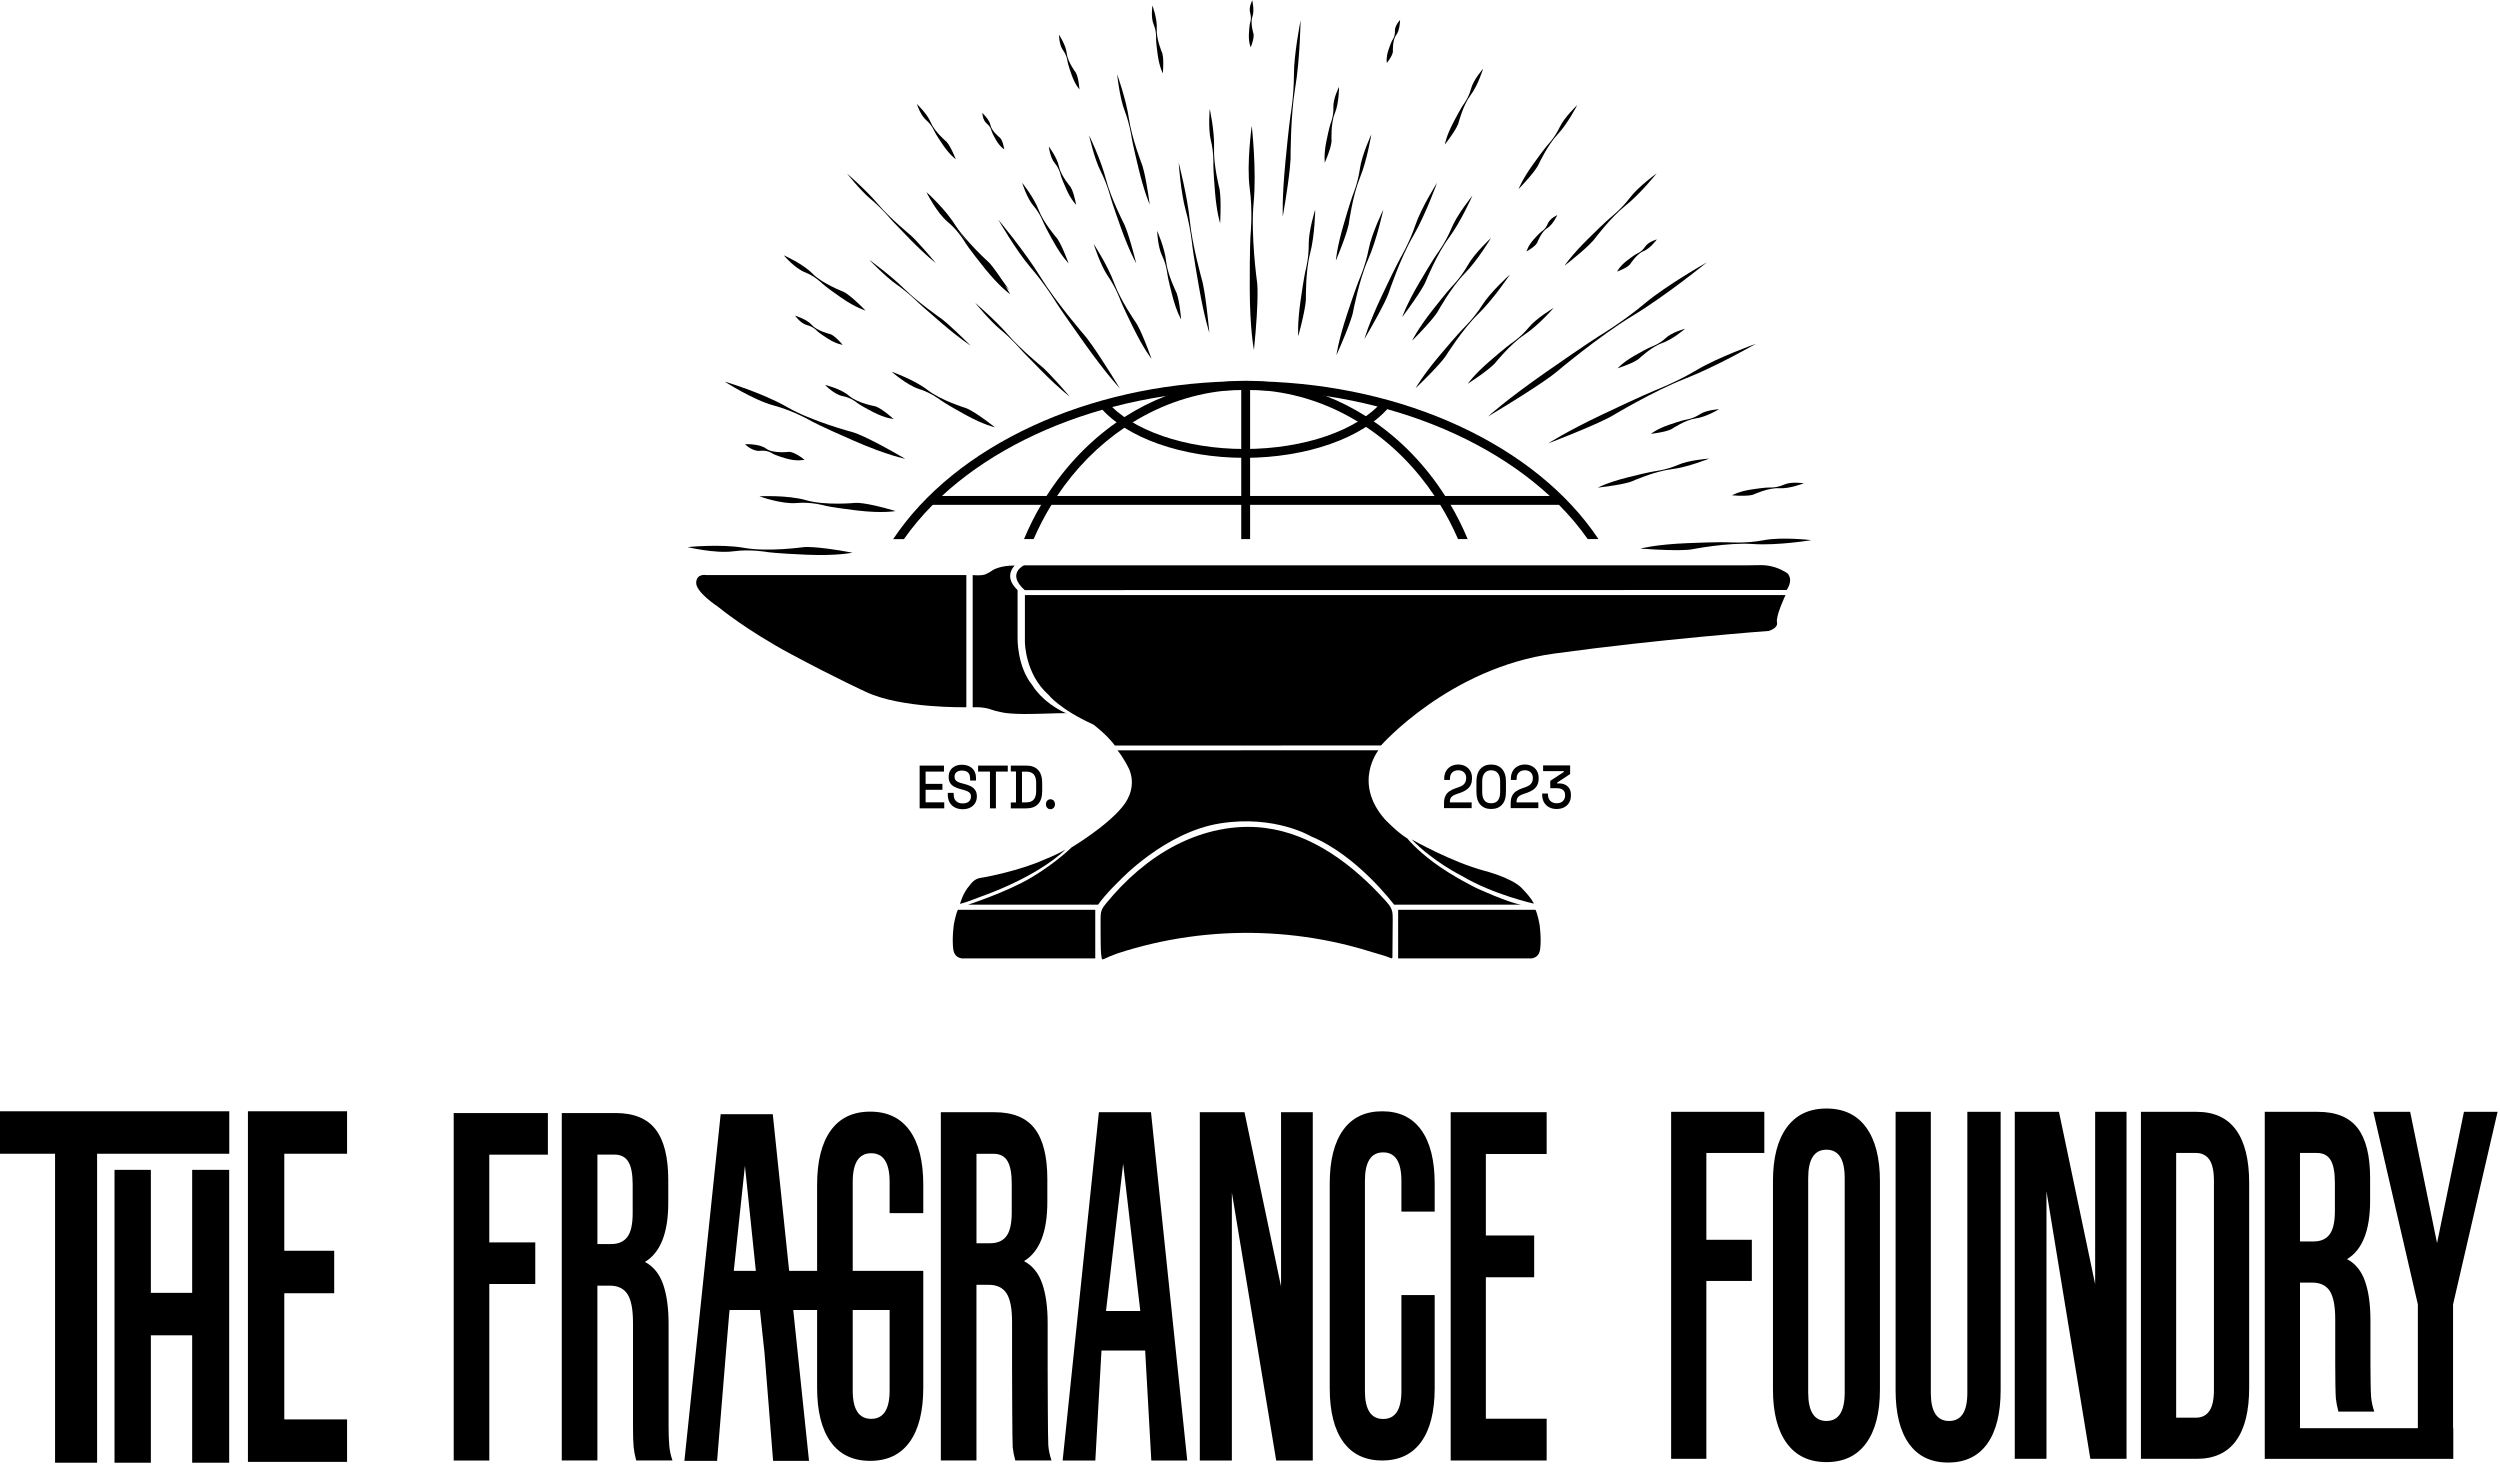
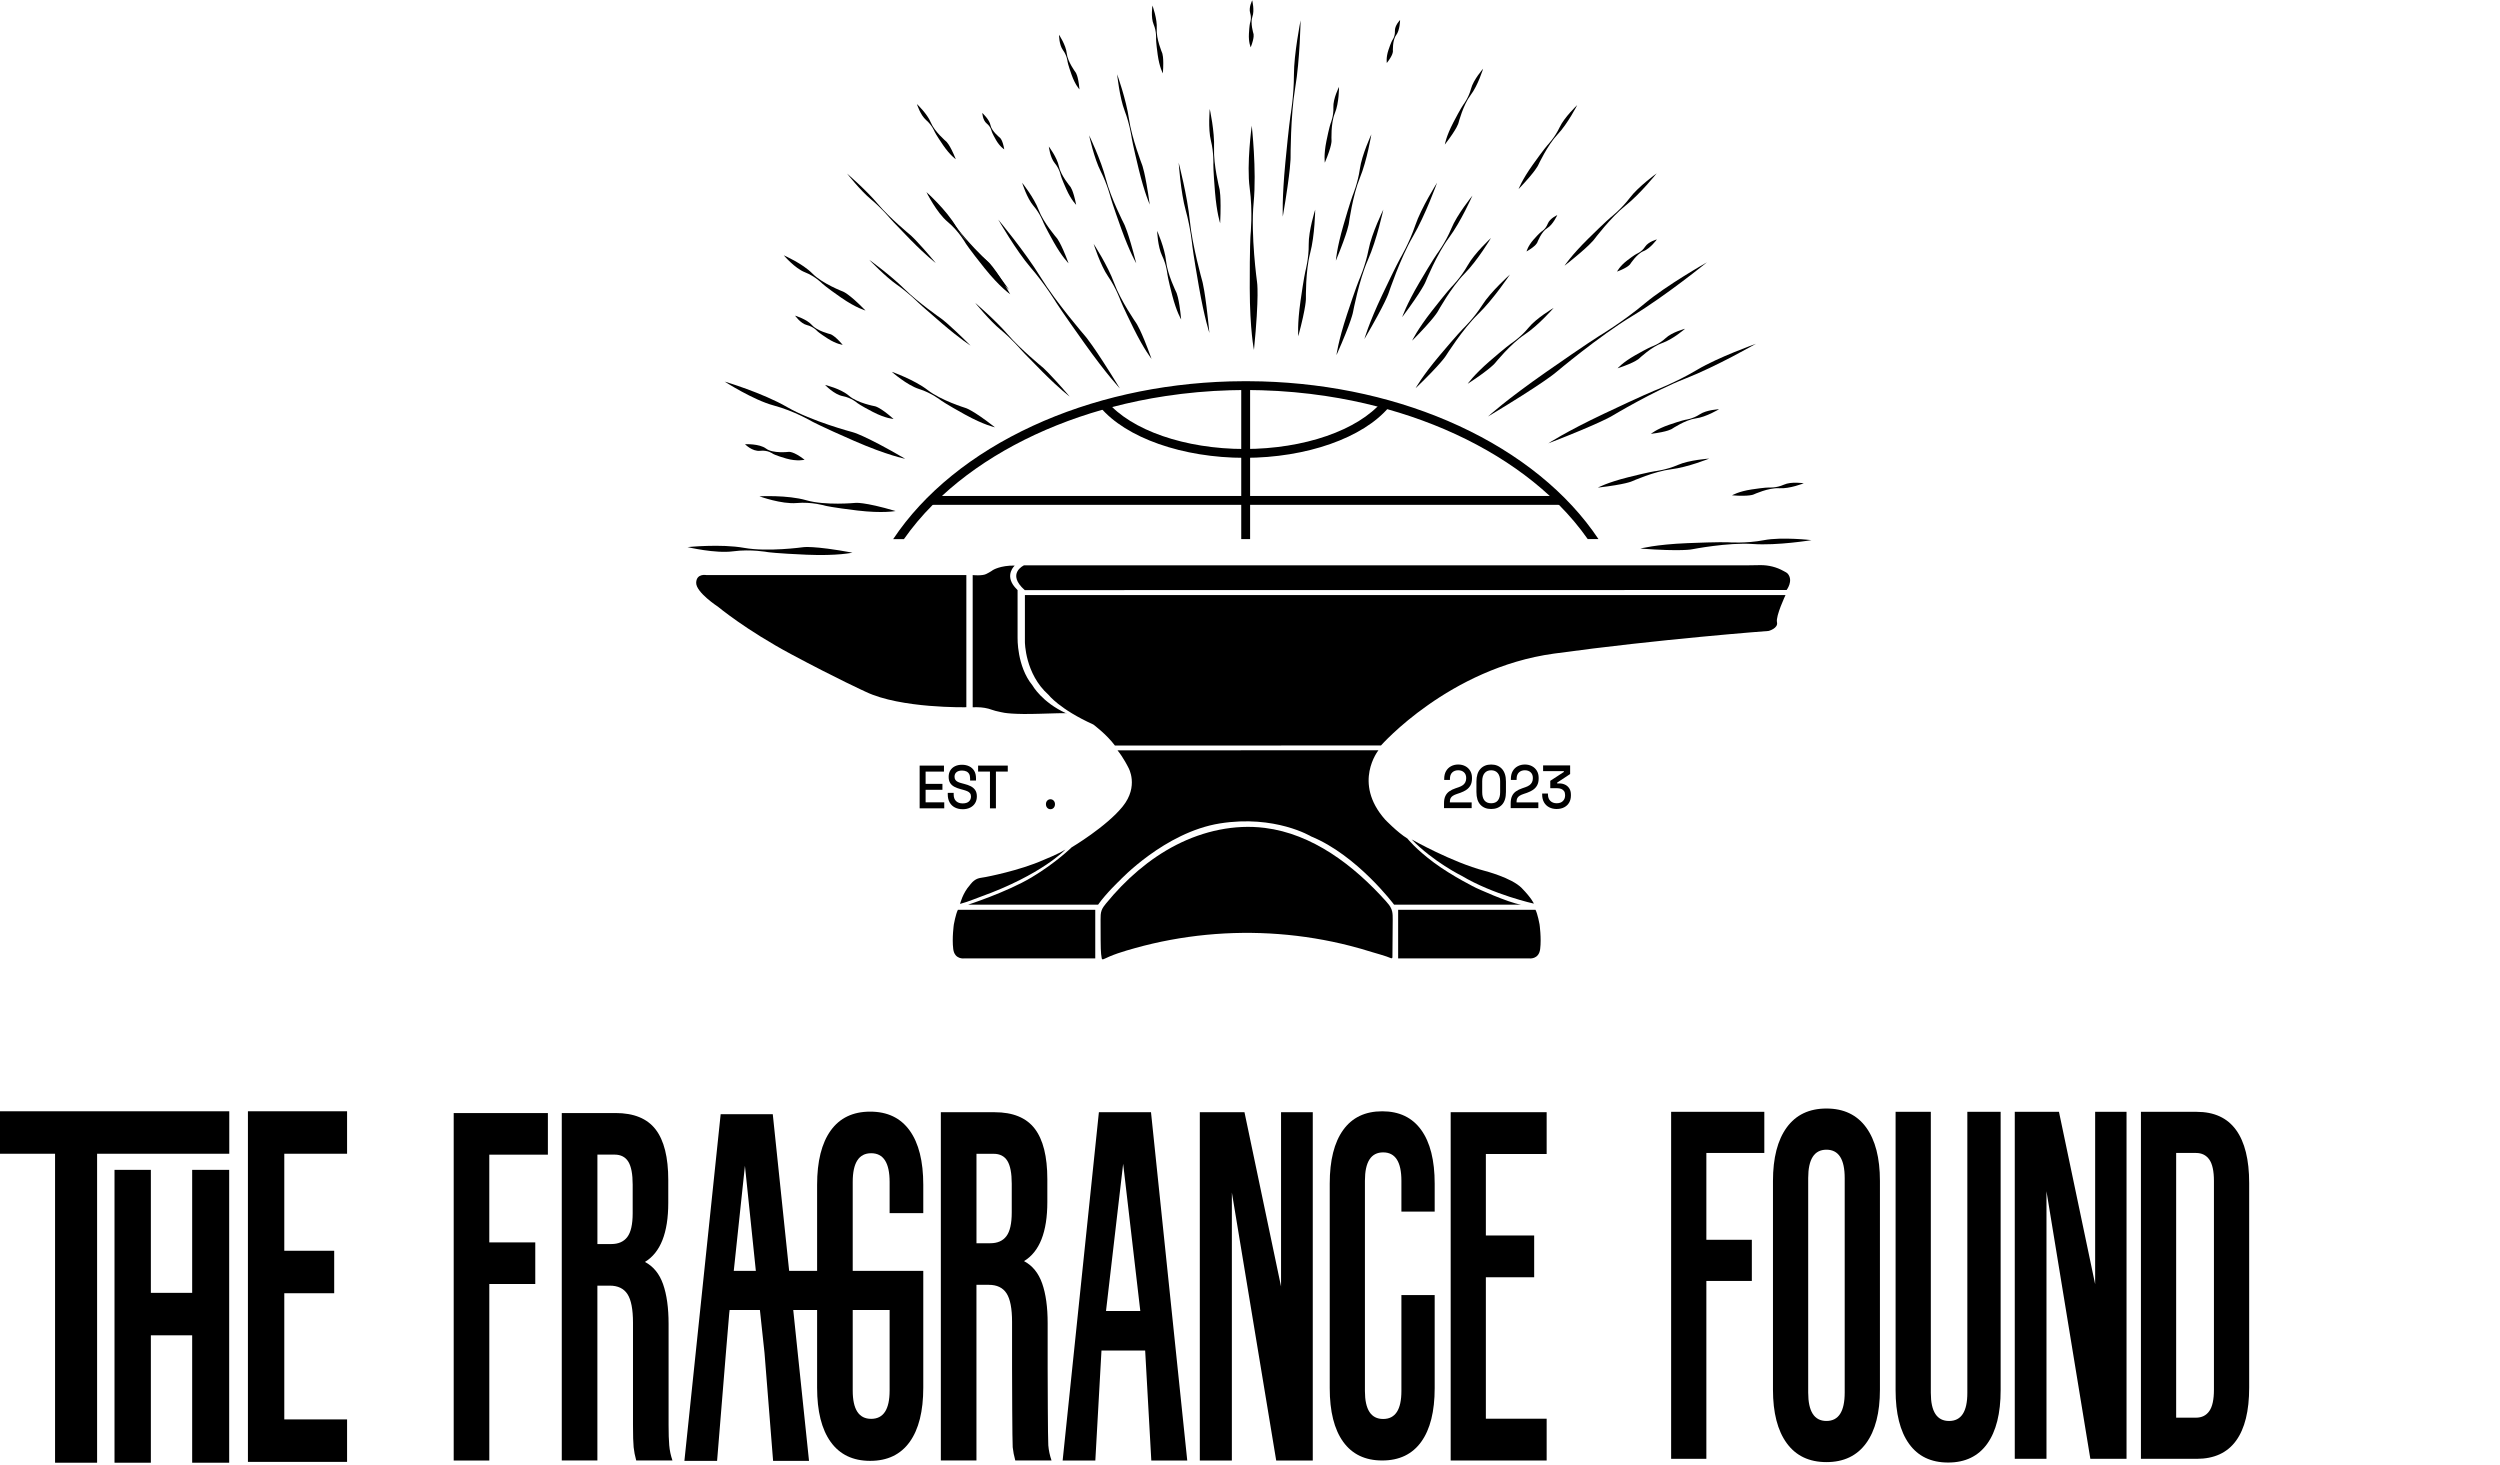
<svg xmlns="http://www.w3.org/2000/svg" id="Layer_1" data-name="Layer 1" viewBox="0 0 1692.64 992.14">
  <g>
    <g>
      <path d="m622.65,547.3v-28.95h16.47v4.05h-12.43v8.31h11.39v4.05h-11.39v8.48h12.62v4.05h-16.65Z" />
      <path d="m651.78,547.88c-1.97,0-3.71-.39-5.23-1.16s-2.71-1.91-3.57-3.41c-.86-1.5-1.29-3.33-1.29-5.48v-1.03h4v1.03c0,2.04.55,3.57,1.66,4.59,1.11,1.02,2.58,1.53,4.42,1.53s3.27-.43,4.22-1.3c.95-.87,1.42-1.99,1.42-3.37,0-.91-.22-1.65-.67-2.23s-1.08-1.04-1.9-1.39c-.82-.34-1.81-.67-2.95-.97l-1.38-.37c-1.67-.44-3.12-.99-4.35-1.63-1.23-.65-2.18-1.51-2.86-2.59-.67-1.08-1.01-2.45-1.01-4.14s.38-3.17,1.14-4.38c.76-1.21,1.81-2.15,3.16-2.81,1.34-.66,2.92-.99,4.74-.99s3.44.35,4.87,1.03c1.43.69,2.56,1.71,3.38,3.06.82,1.35,1.23,3.05,1.23,5.09v1.49h-4v-1.49c0-1.24-.23-2.25-.69-3.02-.46-.77-1.1-1.34-1.92-1.7-.82-.36-1.78-.54-2.88-.54-1.59,0-2.83.37-3.72,1.1-.88.73-1.33,1.74-1.33,3.04,0,.88.19,1.61.58,2.17.39.57.95,1.03,1.7,1.39.75.36,1.68.68,2.8.95l1.38.37c1.69.41,3.19.94,4.48,1.59,1.29.65,2.31,1.52,3.06,2.63.75,1.1,1.12,2.52,1.12,4.26s-.39,3.25-1.18,4.55c-.78,1.3-1.9,2.31-3.34,3.04-1.44.73-3.15,1.1-5.12,1.1Z" />
      <path d="m670.26,547.3v-24.9h-8.03v-4.05h20.09v4.05h-8.03v24.9h-4.03Z" />
-       <path d="m684.37,547.3v-3.97h3.51v-21.01h-3.51v-3.97h10.46c3.48,0,6.15.98,8.01,2.94,1.85,1.96,2.78,4.91,2.78,8.85v5.42c0,3.94-.93,6.89-2.78,8.83-1.85,1.94-4.52,2.92-8.01,2.92h-10.46Zm7.58-4.05h2.91c2.27,0,3.95-.63,5.04-1.9,1.1-1.27,1.64-3.16,1.64-5.67v-5.71c0-2.54-.55-4.43-1.64-5.67-1.1-1.24-2.78-1.86-5.04-1.86h-2.91v20.81Z" />
      <path d="m711.22,547.88c-.87,0-1.6-.32-2.18-.95-.58-.63-.88-1.45-.88-2.44s.29-1.8.88-2.42,1.31-.93,2.18-.93,1.6.32,2.18.95c.58.63.88,1.43.88,2.4s-.29,1.81-.88,2.44c-.58.63-1.31.95-2.18.95Z" />
    </g>
    <g>
      <path d="m977.68,547.16v-3.27c0-2.01.31-3.67.93-4.96.62-1.3,1.51-2.35,2.67-3.16,1.16-.81,2.56-1.5,4.2-2.05l2.28-.79c1.02-.36,1.9-.8,2.63-1.32.73-.52,1.3-1.18,1.7-1.96.4-.79.6-1.7.6-2.75v-.17c0-1.63-.5-2.9-1.49-3.83-1-.92-2.3-1.39-3.92-1.39s-3.02.5-4.05,1.49c-1.03.99-1.55,2.45-1.55,4.38v.66h-3.88v-.62c0-2.1.41-3.87,1.23-5.31.82-1.45,1.95-2.56,3.4-3.33,1.44-.77,3.06-1.16,4.85-1.16s3.39.37,4.8,1.12c1.41.74,2.51,1.79,3.32,3.14.81,1.35,1.21,2.94,1.21,4.76v.37c0,1.88-.34,3.43-1.01,4.67-.67,1.24-1.6,2.26-2.78,3.06-1.18.8-2.55,1.48-4.09,2.03l-2.2.74c-1.17.39-2.11.81-2.82,1.26s-1.23,1-1.57,1.63c-.34.63-.5,1.45-.5,2.44v.41h14.75v3.89h-18.71Z" />
      <path d="m1009.6,547.74c-3.04,0-5.46-.96-7.26-2.87-1.81-1.92-2.71-4.8-2.71-8.67v-7.03c0-3.78.9-6.65,2.71-8.6,1.8-1.96,4.23-2.94,7.26-2.94s5.49.98,7.3,2.94c1.8,1.96,2.71,4.83,2.71,8.6v7.03c0,3.86-.9,6.75-2.71,8.67-1.81,1.92-4.24,2.87-7.3,2.87Zm0-3.89c2.07,0,3.6-.65,4.59-1.96,1-1.31,1.49-3.15,1.49-5.52v-7.45c0-2.37-.54-4.2-1.61-5.48-1.07-1.28-2.56-1.92-4.48-1.92s-3.44.66-4.48,1.96c-1.05,1.31-1.57,3.12-1.57,5.44v7.45c0,2.43.5,4.28,1.51,5.56,1.01,1.28,2.52,1.92,4.54,1.92Z" />
      <path d="m1022.82,547.16v-3.27c0-2.01.31-3.67.93-4.96.62-1.3,1.51-2.35,2.67-3.16,1.16-.81,2.56-1.5,4.2-2.05l2.28-.79c1.02-.36,1.9-.8,2.63-1.32.73-.52,1.3-1.18,1.7-1.96.4-.79.6-1.7.6-2.75v-.17c0-1.63-.5-2.9-1.49-3.83-1-.92-2.3-1.39-3.92-1.39s-3.02.5-4.05,1.49c-1.03.99-1.55,2.45-1.55,4.38v.66h-3.88v-.62c0-2.1.41-3.87,1.23-5.31.82-1.45,1.95-2.56,3.4-3.33,1.44-.77,3.06-1.16,4.85-1.16s3.39.37,4.8,1.12c1.41.74,2.51,1.79,3.32,3.14.81,1.35,1.21,2.94,1.21,4.76v.37c0,1.88-.34,3.43-1.01,4.67-.67,1.24-1.6,2.26-2.78,3.06-1.18.8-2.55,1.48-4.09,2.03l-2.2.74c-1.17.39-2.11.81-2.82,1.26s-1.23,1-1.57,1.63c-.34.63-.5,1.45-.5,2.44v.41h14.75v3.89h-18.71Z" />
      <path d="m1054,547.74c-1.92,0-3.62-.39-5.12-1.16-1.49-.77-2.66-1.89-3.49-3.35-.83-1.46-1.25-3.2-1.25-5.21v-.74h3.92v.66c0,1.82.54,3.26,1.62,4.32,1.08,1.06,2.52,1.59,4.31,1.59s3.19-.5,4.18-1.49c1-.99,1.49-2.25,1.49-3.76v-.37c0-1.08-.24-1.94-.71-2.61-.47-.66-1.11-1.15-1.9-1.47-.8-.32-1.69-.48-2.69-.48h-4.74v-5l9.19-6v-.58h-14.04v-3.89h18.3v5.87l-8.77,5.79v.58h1.61c1.32,0,2.56.28,3.73.83,1.17.55,2.12,1.39,2.86,2.52.73,1.13,1.1,2.56,1.1,4.3v.5c0,1.85-.4,3.45-1.19,4.82-.8,1.36-1.92,2.43-3.36,3.18-1.44.76-3.12,1.14-5.04,1.14Z" />
    </g>
  </g>
  <g>
    <path d="m1082.26,365h-7.27c-5.69-8.13-12.22-15.88-19.49-23.2-2.01-2.04-4.09-4.04-6.22-6-28.47-26.33-66.68-46.61-110.06-58.78-2.18-.62-4.38-1.21-6.59-1.77-11.31-2.94-22.94-5.32-34.83-7.11-14.22-2.16-28.81-3.48-43.61-3.91-2.59-.08-5.19-.13-7.8-.14-.96-.02-1.93-.02-2.89-.02-1.04,0-2.08,0-3.11.02-2.53.01-5.06.06-7.58.14-14.8.43-29.38,1.75-43.6,3.91-12.36,1.86-24.46,4.36-36.19,7.46-2.21.57-4.42,1.18-6.6,1.81-42.82,12.21-80.52,32.34-108.69,58.39-2.13,1.96-4.21,3.97-6.22,6-7.27,7.32-13.8,15.07-19.49,23.2h-7.28c20.81-31.24,53.45-57.73,94.54-76.69,39.84-18.38,85.74-28.72,133.35-30.08,3.61-.11,7.24-.16,10.87-.16s7.26.05,10.87.16c47.61,1.36,93.51,11.7,133.35,30.08,41.09,18.96,73.73,45.45,94.54,76.69Z" />
-     <path d="m993.69,365h-6.52c-3.52-8.14-7.56-15.88-12.05-23.2-1.24-2.04-2.52-4.04-3.84-6-12.68-18.98-28.51-34.84-46.41-46.78-1.83-1.23-3.68-2.41-5.56-3.55-19.84-12.08-41.99-19.49-65.1-21.24h-.02c-2.59-.2-5.19-.33-7.8-.38-.96-.02-1.93-.03-2.89-.03-1.04,0-2.07,0-3.11.04-2.54.05-5.06.17-7.58.37h-.02c-23.44,1.78-45.88,9.37-65.94,21.76-1.87,1.15-3.71,2.34-5.54,3.59-17.56,11.87-33.1,27.53-45.59,46.22-1.31,1.96-2.59,3.96-3.83,6-4.5,7.32-8.53,15.06-12.06,23.2h-6.52c3.38-8.1,7.25-15.85,11.57-23.2,1.19-2.03,2.41-4.03,3.67-6,12.83-20.11,29.01-37,47.44-49.85,1.74-1.22,3.51-2.41,5.29-3.55,8.87-5.7,18.22-10.48,27.93-14.26,13.84-5.42,28.42-8.8,43.37-9.91h.05c3.6-.27,7.23-.41,10.87-.41s7.27.14,10.87.41h.05c14.96,1.11,29.54,4.49,43.38,9.91,9.37,3.65,18.42,8.24,27.02,13.69,1.79,1.12,3.54,2.29,5.29,3.5,0,0,.01.01.01,0,18.79,12.93,35.29,30.04,48.33,50.47,1.26,1.97,2.48,3.97,3.67,6,4.32,7.35,8.19,15.1,11.57,23.2Z" />
    <path d="m842.65,309.98c-41.91,0-80.32-13.5-97.84-34.4l4.6-3.85c16.43,19.6,53.02,32.26,93.24,32.26s76.81-12.66,93.24-32.26l4.6,3.85c-17.52,20.9-55.92,34.4-97.84,34.4Z" />
    <rect x="840.39" y="260.58" width="6" height="104.42" />
    <rect x="630.09" y="335.8" width="426.39" height="6" />
  </g>
  <path d="m478.27,389.36h176v89.47s-44.38.96-68.14-10.45c0,0-19.83-9.02-50.57-25.5-30.74-16.47-49.51-32.14-49.51-32.14,0,0-14.88-9.68-14.7-16.2.18-6.52,6.91-5.19,6.91-5.19Z" />
  <path d="m658.57,389.36s6.26.67,9.07-.69c2.81-1.36,4.64-2.72,4.64-2.72,0,0,4.99-3.17,14.76-3.03,0,0-7,6.22,0,14.55l1.92,2.08v32.26s-.54,19.26,10.04,32.19c0,0,6.4,11.53,23,19,0,0,4.46-.47-17.99.26-17.85.58-24.33-.58-26.23-1.09-.6-.16-1.21-.29-1.82-.41-1.05-.21-2.68-.58-4.26-1.16-3.26-1.21-6.72-1.74-10.19-1.77-.88,0-1.86,0-2.94.02v-89.49Z" />
  <path d="m693.27,382.78s-12.11,5.54.53,16.76l515.83-.07s4.7-6.12.89-10.91c-.7-.88-1.9-1.37-2.99-1.98-4.73-2.66-10.07-3.96-15.47-3.96-2.59,0-5.91.04-9.78.15h-489Z" />
  <path d="m693.92,402.89v31.73s0,21.58,15.95,35.79c0,0,7.38,9.71,30.39,20.14,0,0,8.94,6.62,14.59,14.21l180.15-.02s46.07-52.42,117.1-62.21c71.03-9.79,145.39-15.35,145.39-15.35,0,0,6.58-1.74,5.63-5.91-.95-4.17,5.78-18.39,5.78-18.39h-514.97Z" />
  <path d="m756.59,508.01l176.69-.03s-17.59,21.9,4.48,46.87c0,0,8.2,8.62,15.14,12.89,0,0,5.55,7.11,18.03,16.35,12.48,9.24,28.43,17.06,28.43,17.06,0,0,21.5,9.95,30.51,11.37h-85.99s-24.95-33.41-56.15-46.2c0,0-24.4-14.79-61.78-8.82-37.38,5.97-67.89,38.67-67.89,38.67,0,0-9.07,8.53-14.59,16.35h-88.02s26.34-8.53,42.98-18.48c16.64-9.95,27.09-20.31,27.09-20.31,0,0,23.57-13.98,34.65-27.76,11.07-13.78,3.85-26.17,3.85-26.17,0,0-3.33-6.83-7.41-11.79Z" />
  <path d="m942.48,616.82c-.11-.44-.24-.88-.41-1.3-.79-2.04-2.25-3.72-3.7-5.34-21.96-24.48-49.86-45.63-82.06-49.65-20.45-2.55-41.44,2.08-59.87,11.51-18.43,9.43-34.38,23.49-47.61,39.68-1.15,1.41-2.31,2.87-2.95,4.6-.74,1.98-.74,4.16-.73,6.29.02,4.63.03,9.26.05,13.89,0,2.26.04,9.36.72,12.29.45,1.94,1.4-.08,10.92-3.34,3.88-1.33,7.81-2.46,11.76-3.56,15.77-4.4,31.92-7.38,48.2-8.96,32.55-3.15,65.63-.67,97.36,7.47,4.92,1.26,9.8,2.66,14.64,4.19,1.15.36,10.1,2.82,13.02,4.18.44.2.93-.12.93-.61l.19-25.5c.01-1.95.02-3.95-.44-5.83Z" />
  <path d="m946.62,616.01v32.88h88.63s6.61,1,7.53-6.35c.92-7.35-.42-16.69-.42-16.69,0,0-1.26-7.01-2.74-9.85h-93Z" />
  <path d="m741.55,616.01v32.88h-88.63s-6.61,1-7.53-6.35c-.92-7.35.42-16.69.42-16.69,0,0,1.26-7.01,2.74-9.85h93Z" />
  <path d="m1038.51,611.81s-27.41-6.04-48.9-18.84c0,0-19.14-9.45-33.84-24.63,0,0,27.22,15.43,49.42,21.27,0,0,18.3,4.69,25.11,11.66,6.81,6.98,8.21,10.53,8.21,10.53Z" />
  <path d="m721.35,575.2s-15.95,17.06-57.55,31.99c0,0-9.86,3.87-13.79,4.81,0,0,1.76-7.35,6.74-12.84,0,0,2.35-3.66,6.09-4.57,0,0,1.58-.36,4.57-.81,0,0,22.7-4.23,39.19-11.58,0,0,9.56-3.8,14.76-7Z" />
  <path d="m846.81,32.03s-1.54-3.27-1.22-9.17c.31-5.89.78-7.39.78-7.39,0,0,1.19-2.99.06-6.71-1.14-3.72,1.39-8.51,1.39-8.51,0,0,1.69,6.85.12,11.04s.73,11.56.73,11.56c0,0,.88,2.08-1.86,9.18Z" />
  <path d="m938.96,42.68s-.68-3.52,1.11-8.88c1.79-5.36,2.62-6.6,2.62-6.6,0,0,1.92-2.39,1.74-6.2s3.5-7.45,3.5-7.45c0,0-.07,6.88-2.66,10.26-2.59,3.38-2.2,10.93-2.2,10.93,0,0,.34,2.21-4.13,7.92Z" />
  <path d="m577.16,374.17s-10.12,2.31-30.93,1.41c-20.81-.9-26.42-1.77-26.42-1.77,0,0-11.43-2.16-23.45-.54-12.02,1.63-30.85-2.85-30.85-2.85,0,0,22.46-2.33,38.38.53,15.92,2.86,39.68-.44,39.68-.44,0,0,6.52-1.32,33.59,3.66Z" />
  <path d="m544.75,311.28s-4.97,1.31-12.39-.82c-7.41-2.13-9.1-3.25-9.1-3.25,0,0-3.24-2.6-8.59-1.99-5.35.6-10.23-4.45-10.23-4.45,0,0,9.65-.52,14.24,2.96,4.59,3.49,15.21,2.22,15.21,2.22,0,0,3.12-.7,10.86,5.33Z" />
  <path d="m570.55,233.46s-4.15-.41-10.07-4.2c-5.91-3.79-7.21-5.13-7.21-5.13,0,0-2.47-2.95-6.89-4.02-4.41-1.07-8.06-6.4-8.06-6.4,0,0,7.92,2.37,11.43,6.39,3.51,4.02,12.28,6.1,12.28,6.1,0,0,2.6.36,8.52,7.26Z" />
  <path d="m647.14,107.81s-3.84-2.55-8.64-9.58c-4.8-7.03-5.75-9.12-5.75-9.12,0,0-1.72-4.39-5.67-7.77-3.95-3.38-6.29-10.9-6.29-10.9,0,0,6.99,6.54,9.48,12.61,2.48,6.06,10.33,12.72,10.33,12.72,0,0,2.38,1.7,6.54,12.05Z" />
  <path d="m723.49,178.27s-4.31-4.1-10.06-14.33c-5.75-10.23-6.95-13.18-6.95-13.18,0,0-2.24-6.15-6.74-11.37-4.5-5.23-7.69-15.64-7.69-15.64,0,0,8.03,9.99,11.23,18.5,3.2,8.51,12.15,18.82,12.15,18.82,0,0,2.68,2.7,8.06,17.21Z" />
  <path d="m826.12,151.16s-2.31-6.76-3.5-21.21c-1.19-14.45-1.11-18.4-1.11-18.4,0,0,.4-8.09-1.64-16.23-2.04-8.14-.8-21.55-.8-21.55,0,0,3.37,15.28,2.91,26.53-.46,11.25,3.62,27.33,3.62,27.33,0,0,1.38,4.37.52,23.52Z" />
  <path d="m1028.15,128.04s2.19-6.08,9.7-16.62c7.51-10.53,9.87-13.15,9.87-13.15,0,0,5.01-5.2,8.21-12.04,3.2-6.84,11.93-15.08,11.93-15.08,0,0-6.35,12.53-13.25,19.82-6.9,7.29-13.17,20.84-13.17,20.84,0,0-1.5,3.86-13.29,16.22Z" />
  <path d="m1059.31,179.87s4.34-6.75,16.06-18.31,15.19-14.43,15.19-14.43c0,0,7.26-5.67,12.97-13.23,5.71-7.56,18.12-16.52,18.12-16.52,0,0-11.01,13.84-21.05,21.8-10.04,7.96-21.28,22.93-21.28,22.93,0,0-2.88,4.28-20,17.77Z" />
  <path d="m904.46,176.48s.5-8.05,5.11-23.97c4.61-15.92,6.24-20.13,6.24-20.13,0,0,3.58-8.55,4.89-17.99,1.3-9.44,7.78-23.42,7.78-23.42,0,0-2.88,17.56-7.77,29.48s-7.42,30.59-7.42,30.59c0,0-.43,5.17-8.83,25.44Z" />
  <path d="m868.52,146.62s-.63-11.81,1.74-36.59c2.38-24.78,3.43-31.51,3.43-31.51,0,0,2.39-13.75,2.37-27.88-.02-14.13,4.51-36.85,4.51-36.85,0,0-.41,26.47-3.64,45.6-3.23,19.14-3.13,47.06-3.13,47.06,0,0,.3,7.63-5.27,40.18Z" />
  <path d="m769.31,178.28s-4.27-7.13-10.12-23.34c-5.84-16.21-7.09-20.75-7.09-20.75,0,0-2.34-9.36-6.84-18.14-4.49-8.77-7.88-24.44-7.88-24.44,0,0,8.03,16.59,11.37,29.59,3.34,13,12.26,30.32,12.26,30.32,0,0,2.66,4.64,8.29,26.77Z" />
  <path d="m778.45,138.5s-3.45-7.42-7.46-23.91c-4.01-16.49-4.74-21.06-4.74-21.06,0,0-1.29-9.41-4.78-18.47-3.49-9.06-5.11-24.76-5.11-24.76,0,0,6.14,17.08,8.01,30.16,1.88,13.07,8.82,30.96,8.82,30.96,0,0,2.13,4.82,5.26,27.08Z" />
  <path d="m818.84,225.46s-3.35-9.86-7.12-31.4-4.43-27.49-4.43-27.49c0,0-1.15-12.21-4.51-24.17-3.36-11.96-4.75-32.27-4.75-32.27,0,0,5.89,22.51,7.57,39.47,1.68,16.96,8.37,40.59,8.37,40.59,0,0,2.06,6.39,4.86,35.26Z" />
  <path d="m799.7,216.26s-3.1-5-6.01-16.21c-2.91-11.21-3.3-14.33-3.3-14.33,0,0-.57-6.43-3.57-12.55s-3.38-16.86-3.38-16.86c0,0,5.17,11.55,6.06,20.48.89,8.93,6.87,21.01,6.87,21.01,0,0,1.89,3.25,3.34,18.45Z" />
  <path d="m779.65,242.97s-4.99-6.16-12.19-20.74c-7.2-14.58-8.79-18.72-8.79-18.72,0,0-3.04-8.57-8.37-16.27s-9.84-22.12-9.84-22.12c0,0,9.57,14.62,13.89,26.5,4.32,11.88,14.89,27.06,14.89,27.06,0,0,3.12,4.02,10.41,24.27Z" />
  <path d="m679.93,101.12s-2.94-1.74-5.59-6.36c-2.65-4.63-2.98-5.99-2.98-5.99,0,0-.45-2.85-3.27-5.13-2.82-2.27-3.02-7.14-3.02-7.14,0,0,4.85,4.38,5.57,8.32.72,3.95,6.35,8.42,6.35,8.42,0,0,1.79,1.15,2.95,7.88Z" />
  <path d="m978.23,97.89s.82-5.49,5.77-15c4.95-9.51,6.64-11.87,6.64-11.87,0,0,3.68-4.7,5.3-10.87,1.62-6.17,8.2-13.62,8.2-13.62,0,0-3.44,11.31-8.47,17.89-5.03,6.59-8.19,18.81-8.19,18.81,0,0-.63,3.48-9.25,14.65Z" />
  <path d="m1033.56,170.25s.83-3.6,4.79-8.08c3.96-4.48,5.28-5.37,5.28-5.37,0,0,2.84-1.6,4.27-5.3,1.43-3.7,6.47-5.86,6.47-5.86,0,0-2.96,6.55-6.85,8.86-3.89,2.31-6.69,9.66-6.69,9.66,0,0-.6,2.23-7.27,6.1Z" />
  <path d="m1094.85,183.87s1.63-3.5,6.71-7.44c5.09-3.94,6.65-4.64,6.65-4.64,0,0,3.31-1.21,5.59-4.72,2.28-3.51,8.01-4.97,8.01-4.97,0,0-4.47,6.16-9.03,7.93-4.56,1.77-9.03,8.76-9.03,8.76,0,0-1.1,2.15-8.89,5.09Z" />
  <path d="m1095.23,249.36s3.35-3.97,11.92-8.84c8.57-4.87,11.07-5.82,11.07-5.82,0,0,5.21-1.7,9.52-5.77,4.31-4.07,13.15-6.34,13.15-6.34,0,0-8.26,7.19-15.47,9.65-7.2,2.46-15.7,10.55-15.7,10.55,0,0-2.21,2.46-14.49,6.58Z" />
  <path d="m1117.74,293.76s3.72-3.19,12.36-6.17c8.64-2.98,11.08-3.39,11.08-3.39,0,0,5.04-.59,9.65-3.67,4.62-3.08,13.07-3.47,13.07-3.47,0,0-8.75,5.31-15.74,6.22-6.98.91-16.1,7.05-16.1,7.05,0,0-2.43,1.94-14.33,3.42Z" />
  <path d="m1172.67,335.38s4.28-2.64,13.35-4.01c9.06-1.38,11.53-1.3,11.53-1.3,0,0,5.05.44,10.19-1.9,5.14-2.33,13.5-.96,13.5-.96,0,0-9.63,3.85-16.66,3.35-7.03-.5-17.18,4.17-17.18,4.17,0,0-2.77,1.57-14.72.64Z" />
  <path d="m1081.82,330.15s6.31-3.45,20.41-6.99c14.1-3.54,18.02-4.09,18.02-4.09,0,0,8.07-.89,15.79-4.29,7.72-3.39,21.19-4.29,21.19-4.29,0,0-14.56,5.9-25.78,7.24-11.21,1.34-26.45,8.1-26.45,8.1,0,0-4.1,2.11-23.19,4.32Z" />
  <path d="m728.62,138.65s-3.26-3.02-6.59-10.42c-3.33-7.39-3.85-9.52-3.85-9.52,0,0-.83-4.41-4.04-8.23s-4.03-11.27-4.03-11.27c0,0,5.57,7.29,6.82,13.4s7.64,13.65,7.64,13.65c0,0,2,1.98,4.06,12.39Z" />
  <path d="m730.86,60.51s-2.89-2.98-5.34-9.9-2.73-8.87-2.73-8.87c0,0-.32-4.04-3.06-7.73-2.74-3.69-2.71-10.47-2.71-10.47,0,0,4.69,7,5.23,12.6.54,5.6,6.01,12.89,6.01,12.89,0,0,1.75,1.94,2.61,11.48Z" />
  <path d="m787.32,49.66s-2.31-4.05-3.5-12.61-1.11-10.9-1.11-10.9c0,0,.4-4.78-1.64-9.63s-.8-12.76-.8-12.76c0,0,3.37,9.1,2.91,15.75-.46,6.64,3.62,16.24,3.62,16.24,0,0,1.38,2.61.52,13.92Z" />
  <path d="m896.98,110.14s-.85-5.1,1.08-14.63,2.85-11.99,2.85-11.99c0,0,2.14-4.95,1.86-10.82-.28-5.87,3.83-13.87,3.83-13.87,0,0,.07,10.84-2.81,17.77-2.88,6.92-2.27,18.53-2.27,18.53,0,0,.44,3.25-4.54,15.01Z" />
  <path d="m956.09,230.67s3.34-7.29,13.41-20.18c10.07-12.89,13.14-16.13,13.14-16.13,0,0,6.48-6.46,11.08-14.71,4.6-8.24,15.78-18.55,15.78-18.55,0,0-8.99,15.14-17.93,24.2-8.93,9.05-17.98,25.38-17.98,25.38,0,0-2.25,4.63-17.5,19.99Z" />
  <path d="m958.43,262.88s4.28-7.96,16.3-22.24c12.02-14.28,15.62-17.89,15.62-17.89,0,0,7.55-7.22,13.27-16.27,5.72-9.05,18.68-20.59,18.68-20.59,0,0-11.09,16.64-21.52,26.75-10.43,10.11-21.69,28.02-21.69,28.02,0,0-2.85,5.07-20.66,22.21Z" />
  <path d="m993.7,259.88s4.04-5.95,14.98-15.43c10.95-9.48,14.19-11.73,14.19-11.73,0,0,6.79-4.4,12.11-10.92,5.32-6.52,16.93-13.32,16.93-13.32,0,0-10.27,11.85-19.66,18.04-9.39,6.19-19.86,19.13-19.86,19.13,0,0-2.68,3.75-18.7,14.23Z" />
  <path d="m1048.25,300.21s11.49-7.68,37.8-20.14c26.31-12.45,33.69-15.43,33.69-15.43,0,0,15.24-5.85,29.42-14.32,14.18-8.47,39.7-17.56,39.7-17.56,0,0-26.83,15.4-47.97,23.64-21.14,8.23-49.13,25.02-49.13,25.02,0,0-7.49,4.85-43.49,18.78Z" />
  <path d="m1110.59,371.42s10.19-2.79,31.82-3.68c21.63-.89,27.53-.59,27.53-.59,0,0,12.07.94,24.32-1.42,12.24-2.35,32.23-.03,32.23-.03,0,0-22.96,3.8-39.75,2.62-16.79-1.18-40.98,3.55-40.98,3.55,0,0-6.59,1.65-35.16-.45Z" />
  <path d="m879,227.63s-.75-7.88,1.52-23.84c2.27-15.96,3.31-20.24,3.31-20.24,0,0,2.38-8.7,2.24-18.01s4.39-23.6,4.39-23.6c0,0-.22,17.37-3.42,29.49-3.2,12.12-2.87,30.53-2.87,30.53,0,0,.37,5.07-5.16,25.67Z" />
  <path d="m904.85,240.49s1.1-9.27,7.16-27.63c6.05-18.35,8.11-23.22,8.11-23.22,0,0,4.44-9.87,6.5-20.74,2.06-10.87,9.98-27.01,9.98-27.01,0,0-4.32,20.23-10.4,33.99-6.08,13.76-10.1,35.26-10.1,35.26,0,0-.82,5.95-11.25,29.34Z" />
  <path d="m923.79,229.53s2.71-10.09,12.02-29.78c9.31-19.69,12.23-24.88,12.23-24.88,0,0,6.21-10.5,10.17-22.28,3.96-11.77,14.79-28.9,14.79-28.9,0,0-7.86,21.87-16.41,36.53-8.55,14.65-16.32,37.94-16.32,37.94,0,0-1.86,6.47-16.47,31.37Z" />
  <path d="m949.36,214.73s2.67-8.2,11.66-23.49,11.8-19.22,11.8-19.22c0,0,5.97-7.93,9.84-17.36,3.86-9.43,14.26-22.23,14.26-22.23,0,0-7.66,17.42-15.88,28.5-8.22,11.08-15.81,29.74-15.81,29.74,0,0-1.83,5.24-15.88,24.05Z" />
  <path d="m605,283.66s-5.4-.29-13.96-4.73c-8.55-4.43-10.57-6.05-10.57-6.05,0,0-3.94-3.57-9.86-4.67-5.91-1.11-11.99-7.6-11.99-7.6,0,0,10.73,2.55,16.29,7.41,5.56,4.86,17.28,6.99,17.28,6.99,0,0,3.4.31,12.8,8.65Z" />
  <path d="m586,210.24s-6.32-1.66-16.54-8.76c-10.22-7.1-12.66-9.42-12.66-9.42,0,0-4.79-4.99-11.75-7.69-6.96-2.7-14.39-11.51-14.39-11.51,0,0,12.66,5.51,19.4,12.35,6.74,6.84,20.54,12.13,20.54,12.13,0,0,3.99,1.18,15.4,12.9Z" />
  <path d="m673.65,289.32s-7.37-1.5-20.32-8.66c-12.95-7.15-16.19-9.53-16.19-9.53,0,0-6.46-5.13-14.78-7.72-8.32-2.59-18.59-11.69-18.59-11.69,0,0,15.27,5.34,24.32,12.37s25.53,12.09,25.53,12.09c0,0,4.68,1.09,20.03,13.13Z" />
  <path d="m724.18,268.45s-6.43-4.74-18.3-16.64c-11.87-11.9-14.92-15.34-14.92-15.34,0,0-6.12-7.16-13.49-13.22s-17.23-18.2-17.23-18.2c0,0,13.61,11.59,22.17,21.5,8.56,9.92,23.15,21.86,23.15,21.86,0,0,4.1,3.12,18.63,20.03Z" />
  <path d="m657.25,234.07s-6.78-4.23-19.55-15.15c-12.77-10.93-16.08-14.12-16.08-14.12,0,0-6.67-6.66-14.49-12.12-7.82-5.46-18.61-16.79-18.61-16.79,0,0,14.47,10.49,23.78,19.7,9.31,9.22,24.79,19.98,24.79,19.98,0,0,4.33,2.79,20.14,18.51Z" />
  <path d="m633.6,178.09s-6.1-4.51-17.26-15.87c-11.15-11.37-14-14.66-14-14.66,0,0-5.71-6.86-12.69-12.63-6.97-5.77-16.15-17.4-16.15-17.4,0,0,12.86,11.04,20.85,20.54,7.99,9.5,21.8,20.87,21.8,20.87,0,0,3.89,2.97,17.45,19.16Z" />
  <path d="m683.13,196.13s-5.73-4.97-15.97-17.17c-10.23-12.2-12.82-15.7-12.82-15.7,0,0-5.16-7.28-11.67-13.58-6.5-6.3-14.75-18.61-14.75-18.61,0,0,11.96,12.01,19.19,22.1,7.23,10.09,20.11,22.5,20.11,22.5,0,0,3.65,3.26,15.91,20.46Z" />
  <path d="m758.23,263.01s-8.62-9.03-23.88-30.44c-15.27-21.42-19.11-27.5-19.11-27.5,0,0-7.66-12.61-17.41-23.89-9.75-11.29-21.97-32.5-21.97-32.5,0,0,17.92,21.45,28.65,38.92,10.73,17.47,30.04,39.74,30.04,39.74,0,0,5.48,5.9,23.68,35.68Z" />
  <path d="m849.01,236.98s-2.79-13.42-2.86-41.76.53-36.05.53-36.05c0,0,1.63-15.78-.57-31.87-2.19-16.09,1.4-42.2,1.4-42.2,0,0,3.39,30.15,1.28,52.11-2.11,21.96,2.3,53.74,2.3,53.74,0,0,1.62,8.67-2.09,46.02Z" />
  <path d="m1007.4,282.05s11.77-10.9,39.54-30.26,35.65-24.23,35.65-24.23c0,0,16.3-9.73,30.99-22.08,14.69-12.34,42.11-27.87,42.11-27.87,0,0-27.89,22.68-50.5,36.32-22.6,13.63-51.59,38.07-51.59,38.07,0,0-7.69,6.93-46.21,30.05Z" />
  <path d="m612.95,310.64s-11.93-2.21-34.67-12.15c-22.74-9.94-28.66-13.22-28.66-13.22,0,0-11.96-7.05-25.78-10.74-13.82-3.69-33.22-16.17-33.22-16.17,0,0,25.59,7.58,42.29,17.25,16.7,9.67,44.04,16.9,44.04,16.9,0,0,7.63,1.59,36,18.15Z" />
  <path d="m683.99,199.23s-7.03-4.73-17.46-17.75c-10.43-13.01-12.8-16.88-12.8-16.88,0,0-4.54-8.11-12.1-14.39-7.56-6.27-14.39-20.16-14.39-20.16,0,0,13.62,12.13,20.05,23.34,6.44,11.21,21.43,23.56,21.43,23.56,0,0,4.41,3.15,15.27,22.28Z" />
  <path d="m606.39,345.99s-8.69,1.72-25.86-.34c-17.17-2.06-21.72-3.23-21.72-3.23,0,0-9.23-2.78-19.41-1.84-10.19.93-25.26-4.54-25.26-4.54,0,0,18.95-1.05,31.81,2.67,12.87,3.72,33.01,1.79,33.01,1.79,0,0,5.58-.94,27.44,5.5Z" />
  <g>
    <path d="m155.23,752.4v28.75h-89.49v209.19h-28.46v-209.19H0v-28.75h155.23Z" />
    <path d="m77.53,990.34v-198.28h24.61v83.27h27.97v-83.27h25.06v198.28h-25.06v-86.26h-27.97v86.26h-24.61Z" />
    <path d="m226.27,846.84v28.75h-33.79v85.43h42.51v28.75h-67.13v-237.38h67.13v28.75h-42.51v65.69h33.79Z" />
    <path d="m362.41,841.17v28.16h-31.12v119.51h-24.11v-235.25h63.77v28.16h-39.67v59.42h31.12Z" />
    <path d="m429.01,979.83c-.29-2.82-.44-7.88-.44-15.21v-69.11c0-9.01-1.24-15.44-3.73-19.29-2.49-3.85-6.5-5.77-12.05-5.77h-8.33v118.39h-24.11v-235.25h36.38c12.42,0,21.48,3.71,27.17,11.12,5.7,7.42,8.55,18.82,8.55,34.21v15.49c0,20.28-5.26,33.61-15.78,39.99,5.7,3.01,9.79,8.03,12.27,15.07,2.48,7.04,3.73,16.01,3.73,26.89v68.54c0,5.63.14,10.19.44,13.66.29,3.48,1.02,6.9,2.19,10.28h-24.54c-.88-3.19-1.46-6.2-1.75-9.01Zm-24.54-137.54h9.42c4.82,0,8.44-1.59,10.85-4.79,2.41-3.19,3.62-8.54,3.62-16.05v-19.43c0-7.13-.99-12.29-2.96-15.49-1.97-3.19-5.08-4.79-9.31-4.79h-11.61v60.54Z" />
    <path d="m685.66,979.83c-.29-2.82-.44-46.57-.44-53.89v-30.98c0-9.01-1.24-15.44-3.73-19.29-2.49-3.85-6.5-5.77-12.05-5.77h-8.33v118.94h-24.11v-235.8h36.38c12.42,0,21.48,3.71,27.17,11.12,5.7,7.42,8.55,18.82,8.55,34.21v15.49c0,20.28-5.26,33.61-15.78,39.99,5.7,3.01,9.79,8.03,12.27,15.07,2.48,7.04,3.73,16.01,3.73,26.89v30.41c0,5.63.14,48.87.44,52.34.29,3.48,1.02,6.9,2.19,10.28h-24.54c-.88-3.19-1.46-6.2-1.75-9.01Zm-24.54-138.09h9.42c4.82,0,8.44-1.59,10.85-4.79,2.41-3.19,3.62-8.54,3.62-16.05v-19.43c0-7.13-.99-12.29-2.96-15.49-1.97-3.19-5.08-4.79-9.31-4.79h-11.61v60.54Z" />
    <path d="m779.5,988.84l-4.16-74.45h-29.58l-4.16,74.45h-22.13l24.54-235.8h35.28l24.54,235.8h-24.33Zm-7.45-101.2l-11.61-99.69-11.61,99.69h23.23Z" />
    <path d="m834.04,988.84h-21.7v-235.8h30.24l24.76,117.99v-117.99h21.48v235.8h-24.76l-30.02-181.45v181.45Z" />
    <path d="m971.36,939.85c0,15.77-3.03,27.88-9.1,36.32-6.07,8.45-14.88,12.66-26.43,12.66s-20.36-4.22-26.43-12.66c-6.07-8.44-9.1-20.55-9.1-36.32v-138.46c0-15.77,3.03-27.88,9.1-36.32,6.07-8.44,14.87-12.66,26.43-12.66s20.36,4.22,26.43,12.66c6.07,8.45,9.1,20.55,9.1,36.32v18.93h-22.53v-20.88c0-12.8-4.12-19.21-12.35-19.21s-12.35,6.4-12.35,19.21v142.36c0,12.62,4.12,18.93,12.35,18.93s12.35-6.31,12.35-18.93v-64.98h22.53v63.03Z" />
    <path d="m1038.72,836.48v28.3h-32.71v95.77h41.16v28.3h-64.98v-235.83h64.98v28.3h-41.16v55.18h32.71Z" />
    <path d="m1186.09,839.41v27.86h-30.79v120.43h-23.85v-234.94h63.09v27.86h-39.24v58.79h30.79Z" />
    <path d="m1209.72,763.35c6.21-8.54,15.18-12.82,26.89-12.82s20.67,4.27,26.89,12.82c6.21,8.55,9.32,20.62,9.32,36.22v141.32c0,15.6-3.11,27.68-9.32,36.22-6.22,8.55-15.18,12.82-26.89,12.82s-20.67-4.27-26.89-12.82c-6.22-8.54-9.32-20.62-9.32-36.22v-141.32c0-15.6,3.11-27.67,9.32-36.22Zm26.89,198.72c8.24,0,12.36-6.41,12.36-19.22v-145.22c0-12.82-4.12-19.22-12.36-19.22s-12.36,6.41-12.36,19.22v145.22c0,12.82,4.12,19.22,12.36,19.22Z" />
    <path d="m1307.28,943.13c0,12.63,4.12,18.95,12.36,18.95s12.36-6.31,12.36-18.95v-190.36h22.55v188.41c0,15.79-3.04,27.91-9.11,36.36-6.07,8.45-14.89,12.68-26.45,12.68s-20.38-4.22-26.45-12.68c-6.07-8.45-9.11-20.57-9.11-36.36v-188.41h23.85v190.36Z" />
    <path d="m1385.57,987.7h-21.46v-234.94h29.92l24.5,116.73v-116.73h21.25v234.94h-24.5l-29.7-181.16v181.16Z" />
    <path d="m1487.26,752.77c11.85,0,20.74,4.09,26.67,12.26,5.93,8.18,8.89,20.16,8.89,35.94v138.54c0,15.79-2.96,27.77-8.89,35.94-5.93,8.18-14.82,12.26-26.67,12.26h-37.73v-234.94h37.73Zm-13.88,207.07h13.44c3.9,0,6.9-1.48,9-4.46,2.09-2.97,3.14-7.8,3.14-14.49v-141.32c0-6.69-1.05-11.51-3.14-14.49-2.1-2.97-5.1-4.46-9-4.46h-13.44v179.21Z" />
-     <path d="m1660.86,883.15l30.14-130.39h-22.77l-18.21,88.87-18.21-88.87h-24.93l30.14,130.39v83.8h-79.79v-98.56h8.24c5.49,0,9.47,1.91,11.92,5.71,2.46,3.81,3.69,10.17,3.69,19.08v30.65c0,7.24.14,20.21.43,22.99.29,2.79.87,5.76,1.73,8.92h24.28c-1.16-3.34-1.88-6.73-2.17-10.17-.29-3.43-.43-15.89-.43-21.46v-30.09c0-10.77-1.23-19.64-3.69-26.61-2.46-6.97-6.5-11.93-12.14-14.91,10.41-6.31,15.61-19.5,15.61-39.56v-15.32c0-15.23-2.82-26.51-8.46-33.85-5.64-7.34-14.6-11-26.88-11h-35.99v234.94h127.65v-20.75h-.16v-83.8Zm-103.64-102.53h11.49c4.19,0,7.26,1.58,9.21,4.74,1.95,3.16,2.93,8.27,2.93,15.32v19.22c0,7.43-1.19,12.72-3.58,15.88-2.38,3.16-5.96,4.74-10.73,4.74h-9.32v-59.9Z" />
    <path d="m625.11,860.43v79.09c0,15.96-3.07,28.21-9.2,36.75-6.14,8.54-15.05,12.81-26.74,12.81s-20.6-4.27-26.74-12.81c-6.14-8.54-9.2-20.79-9.2-36.75v-137.32c0-15.95,3.07-28.2,9.2-36.75,6.14-8.54,15.05-12.81,26.74-12.81s20.6,4.27,26.74,12.81c6.14,8.54,9.2,20.79,9.2,36.75v19.15h-22.79v-21.12c0-12.95-4.16-19.43-12.49-19.43s-12.49,6.48-12.49,19.43v141.26c0,12.77,4.16,19.15,12.49,19.15s12.49-6.38,12.49-19.15v-54.56h-115.96v-26.5h138.75Z" />
    <polygon points="523.21 754.39 487.93 754.39 463.38 989.09 485.51 989.09 491.48 916.02 493.75 888.99 493.75 888.99 493.95 887.31 504.36 789.31 514.6 887.86 514.6 887.86 517.62 916.02 523.43 989.09 547.75 989.09 523.21 754.39" />
  </g>
</svg>